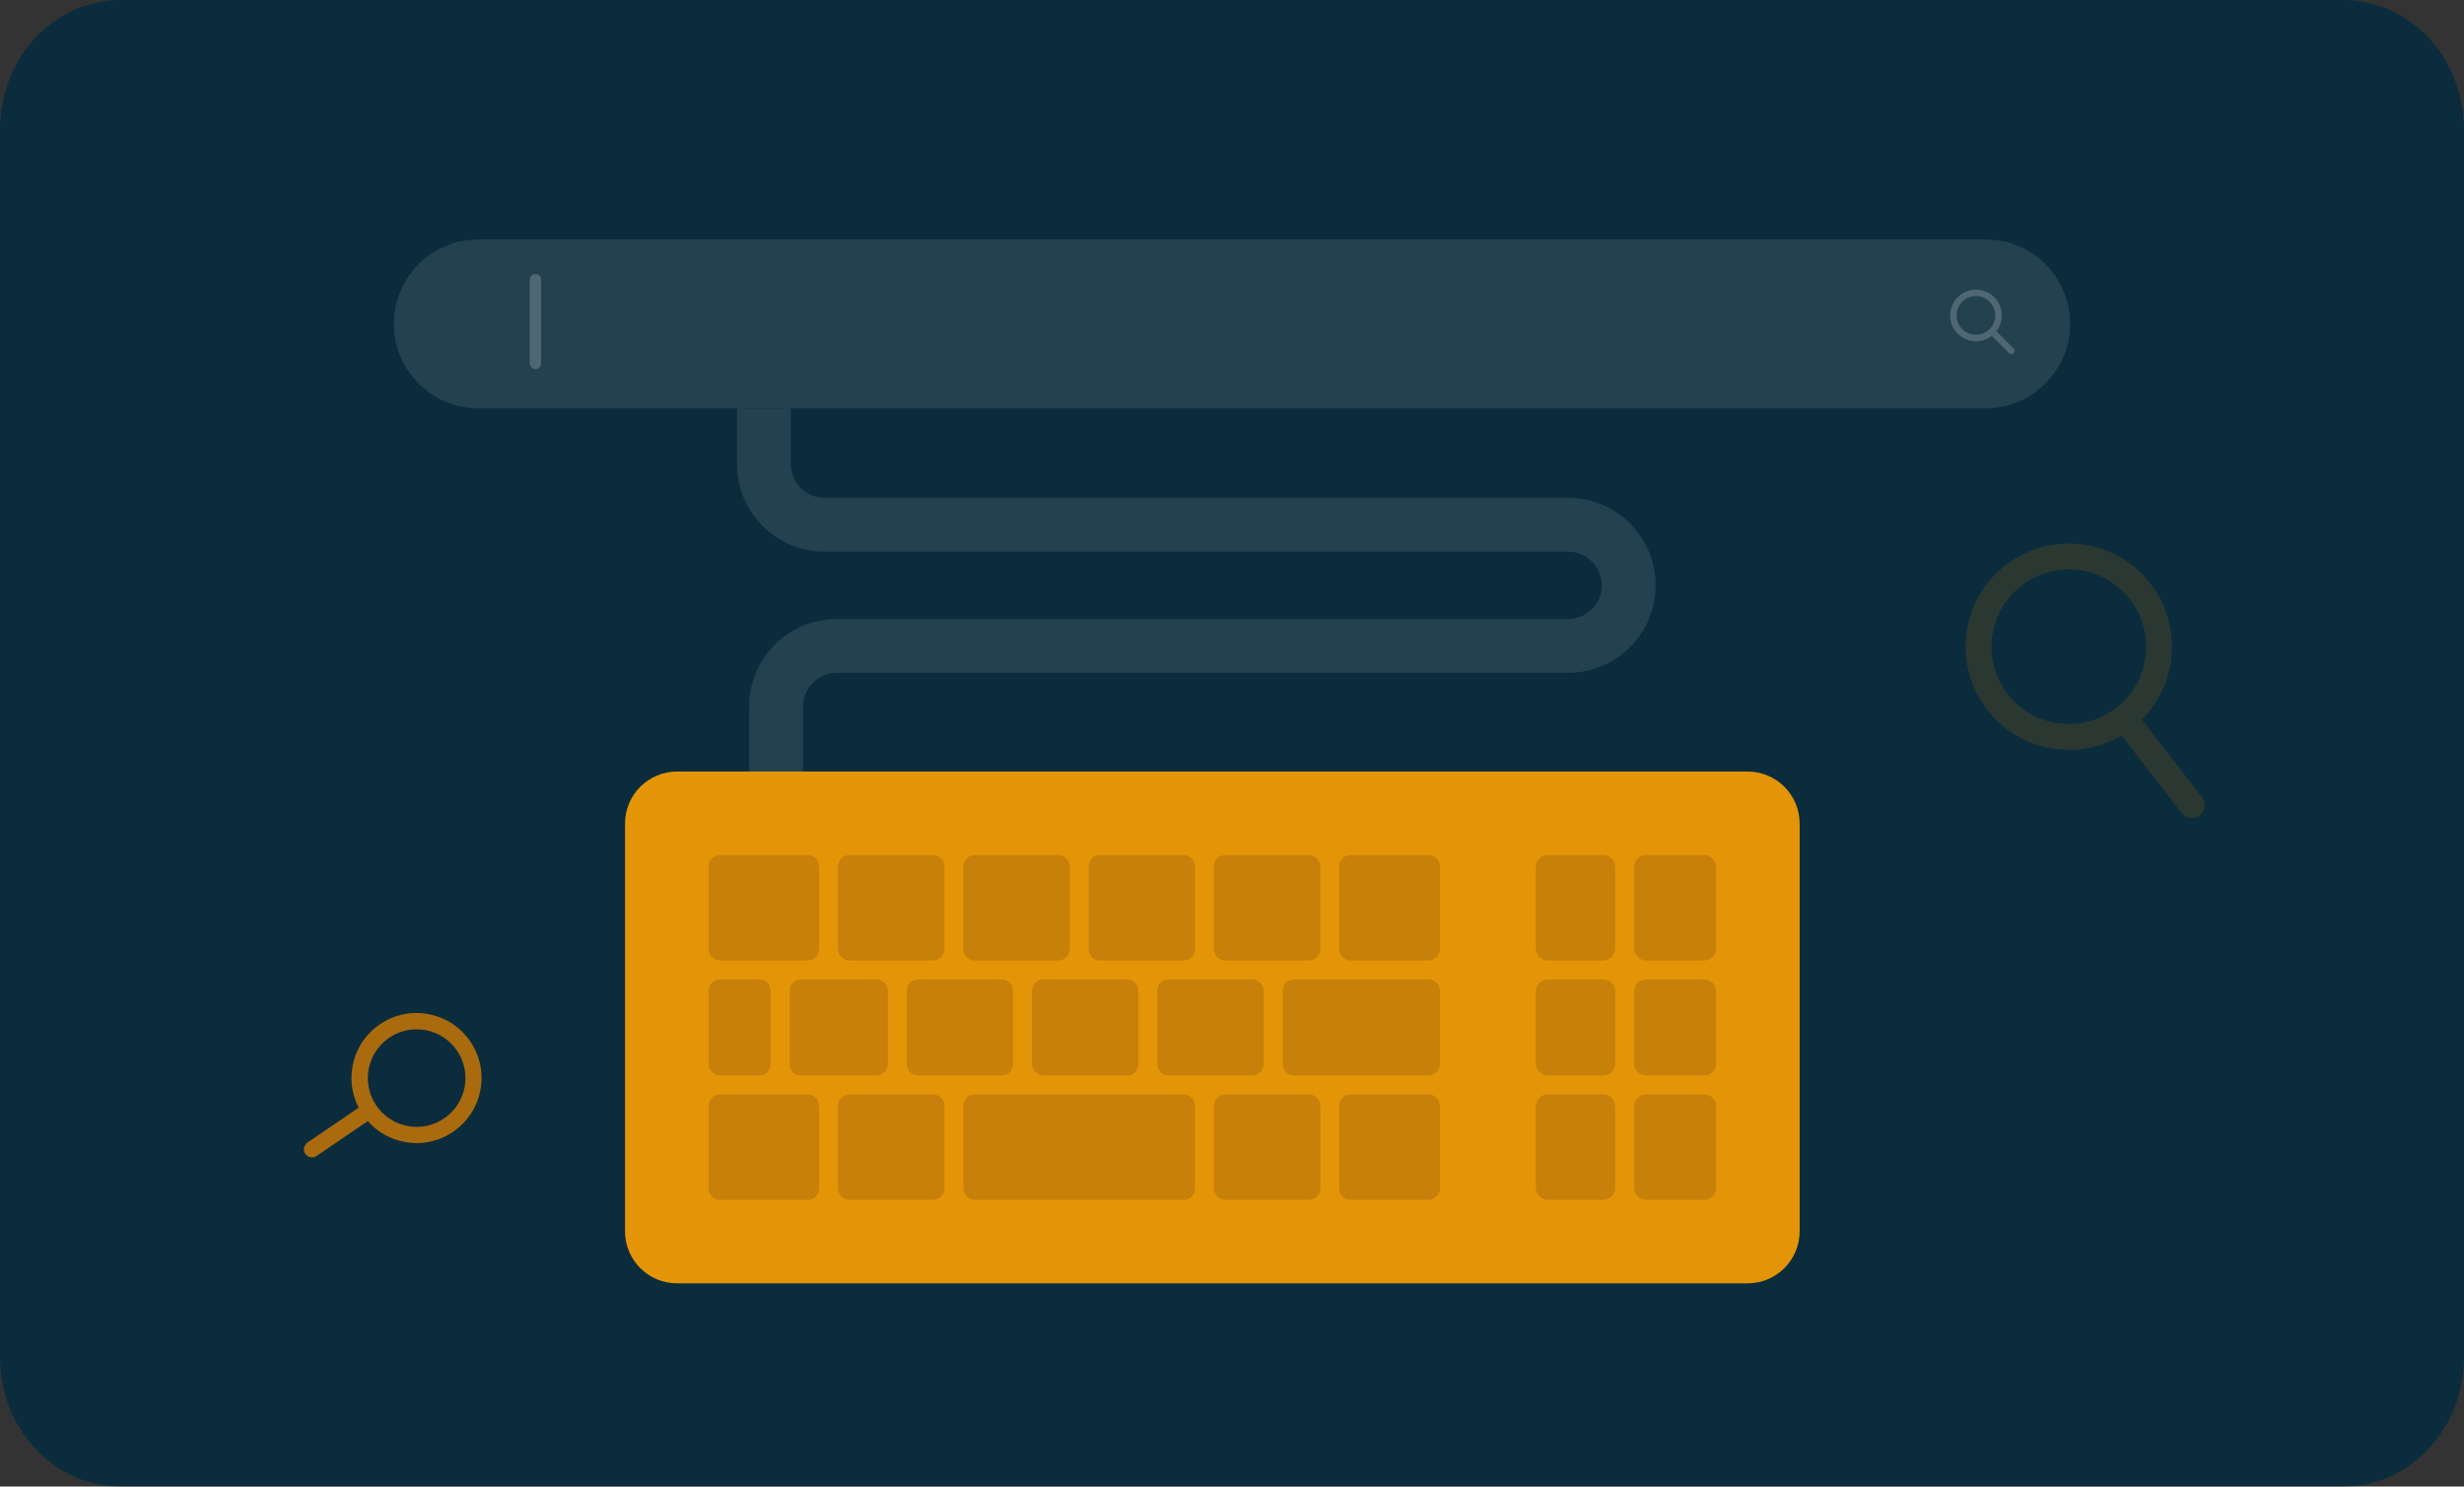
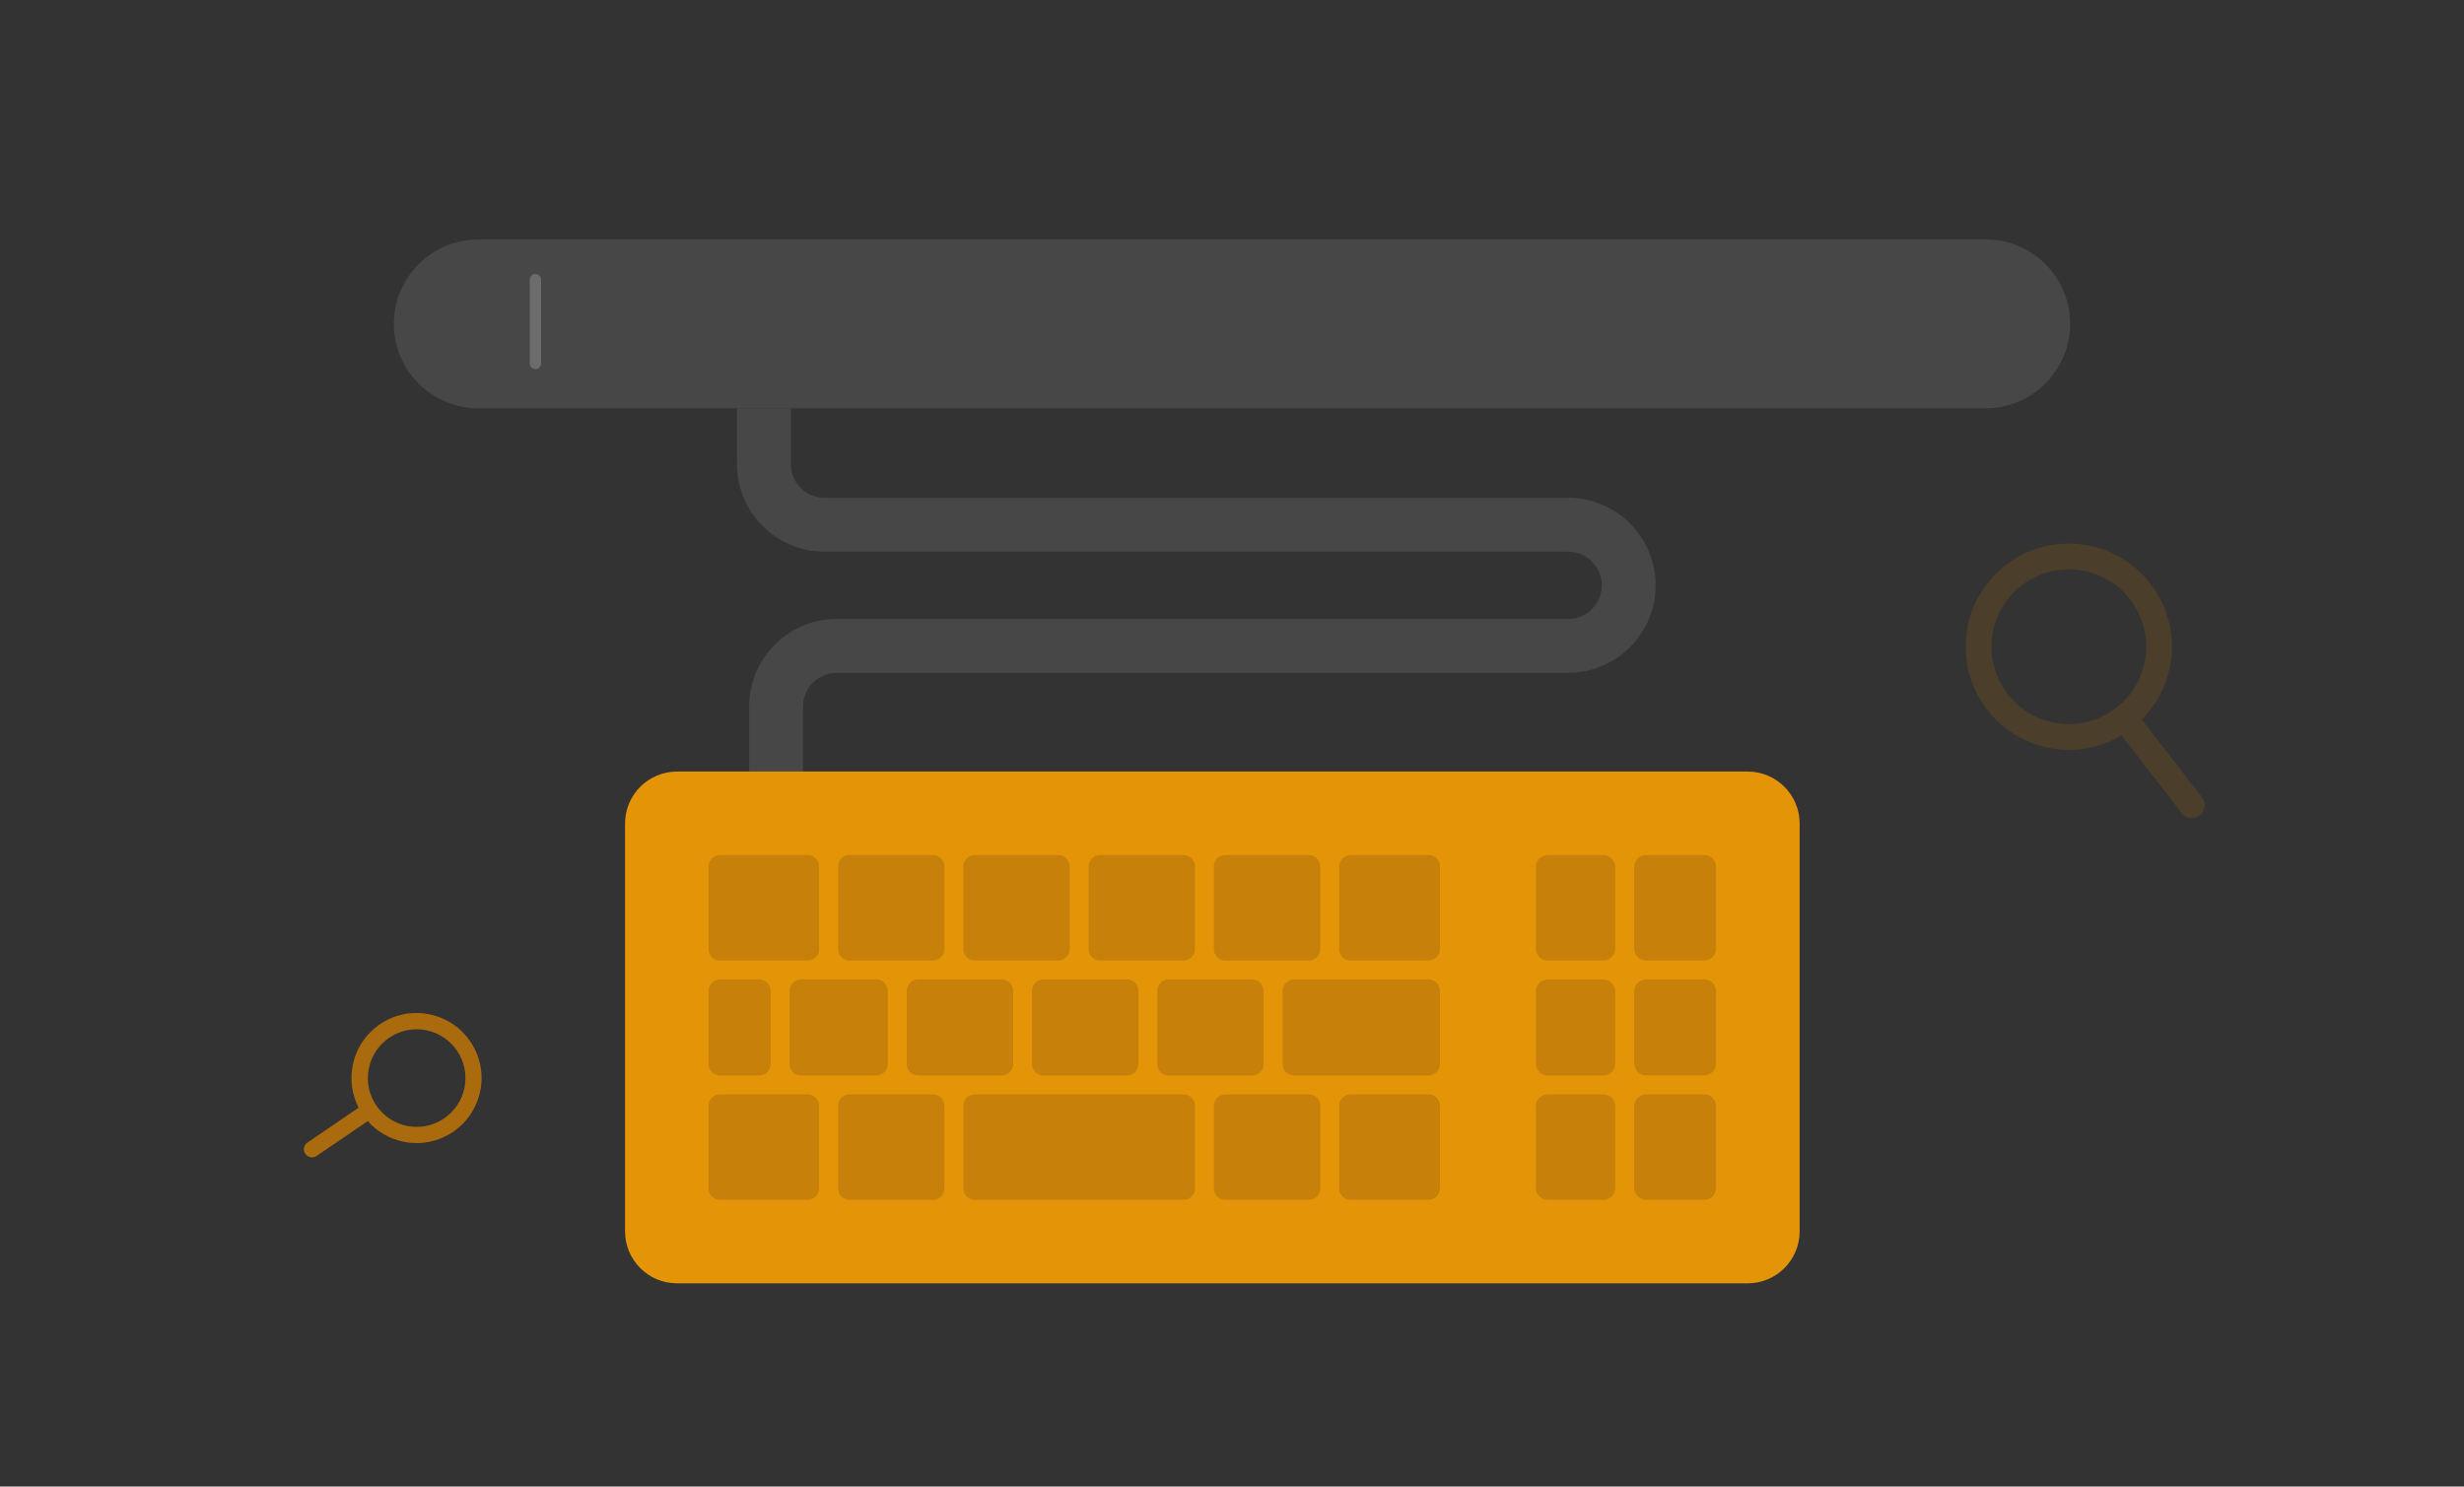
<svg xmlns="http://www.w3.org/2000/svg" id="Layer_2" data-name="Layer 2" viewBox="0 0 270 162.92">
  <rect x="0" y="0" width="270" height="162.92" fill="#333333" stroke="none" />
  <defs>
    <style>
      .cls-1 {
        opacity: .2;
      }

      .cls-1, .cls-2, .cls-3, .cls-4, .cls-5, .cls-6, .cls-7 {
        stroke-width: 0px;
      }

      .cls-1, .cls-6 {
        fill: #aa6b0e;
      }

      .cls-2, .cls-5 {
        isolation: isolate;
      }

      .cls-2, .cls-5, .cls-7 {
        fill: #fff;
      }

      .cls-2, .cls-8 {
        opacity: .2;
      }

      .cls-3 {
        fill: #012b3e;
      }

      .cls-4 {
        fill: #e49507;
      }

      .cls-5 {
        opacity: .1;
      }

      .cls-9 {
        opacity: .5;
      }

      .cls-10 {
        opacity: .8;
      }
    </style>
  </defs>
  <g id="Layer_1-2" data-name="Layer 1">
    <g id="Ref" class="cls-10">
-       <path class="cls-3" d="M13.2,0h243.6c7.29,0,13.2,6.34,13.2,14.17v134.58c0,7.83-5.91,14.17-13.2,14.17H13.2c-7.29,0-13.2-6.34-13.2-14.17V14.17C0,6.34,5.91,0,13.2,0Z" />
-     </g>
+       </g>
    <g id="Work">
      <path class="cls-5" d="M52.42,26.24h165.16c5.11,0,9.26,4.14,9.26,9.25h0c0,5.11-4.15,9.26-9.26,9.26H52.42c-5.11,0-9.26-4.14-9.26-9.25h0c0-5.11,4.15-9.26,9.26-9.26Z" />
      <g class="cls-8">
-         <path class="cls-7" d="M220.4,38.81c-.09,0-.18-.03-.25-.1l-1.9-1.9c-.49.39-1.1.59-1.73.59-.75,0-1.46-.29-2-.83-.53-.53-.83-1.24-.83-2s.29-1.46.83-2c.53-.53,1.24-.83,2-.83s1.46.29,2,.83c.53.53.83,1.24.83,2,0,.63-.21,1.24-.59,1.73l1.9,1.9c.14.14.14.36,0,.5-.07.07-.16.1-.25.1h-.01ZM216.52,32.45c-1.17,0-2.12.95-2.12,2.12s.95,2.12,2.12,2.12,2.12-.95,2.12-2.12-.95-2.12-2.12-2.12Z" />
-       </g>
+         </g>
      <g>
        <path class="cls-4" d="M191.5,140.65h-117.31c-3.15,0-5.7-2.55-5.7-5.7v-44.69c0-3.15,2.55-5.7,5.7-5.7h117.31c3.15,0,5.7,2.55,5.7,5.7v44.69c0,3.15-2.55,5.7-5.7,5.7Z" />
        <g class="cls-9">
          <path class="cls-6" d="M186.74,107.34h-6.36c-.73,0-1.31.59-1.31,1.31v7.9c0,.73.59,1.31,1.31,1.31h6.36c.73,0,1.31-.59,1.31-1.31v-7.9c0-.73-.59-1.31-1.31-1.31Z" />
          <path class="cls-6" d="M188.05,103.96v-8.94c0-.73-.59-1.31-1.31-1.31h-6.36c-.73,0-1.31.59-1.31,1.31v8.94c0,.73.59,1.31,1.31,1.31h6.36c.73,0,1.31-.59,1.31-1.31Z" />
          <path class="cls-6" d="M169.6,117.87h6.08c.73,0,1.31-.59,1.31-1.31v-7.9c0-.73-.59-1.31-1.31-1.31h-6.08c-.73,0-1.31.59-1.31,1.31v7.9c0,.73.59,1.31,1.31,1.31Z" />
          <path class="cls-6" d="M169.6,131.5h6.08c.73,0,1.31-.59,1.31-1.31v-8.94c0-.73-.59-1.31-1.31-1.31h-6.08c-.73,0-1.31.59-1.31,1.31v8.94c0,.73.59,1.31,1.31,1.31Z" />
          <path class="cls-6" d="M169.6,105.27h6.08c.73,0,1.31-.59,1.31-1.31v-8.94c0-.73-.59-1.31-1.31-1.31h-6.08c-.73,0-1.31.59-1.31,1.31v8.94c0,.73.59,1.31,1.31,1.31Z" />
          <path class="cls-6" d="M179.07,121.25v8.94c0,.73.59,1.31,1.31,1.31h6.36c.73,0,1.31-.59,1.31-1.31v-8.94c0-.73-.59-1.31-1.31-1.31h-6.36c-.73,0-1.31.59-1.31,1.31Z" />
        </g>
        <g class="cls-9">
          <path class="cls-6" d="M103.49,130.24v-9.04c0-.7-.56-1.26-1.26-1.26h-9.14c-.7,0-1.26.56-1.26,1.26v9.04c0,.7.56,1.26,1.26,1.26h9.14c.7,0,1.26-.56,1.26-1.26Z" />
          <path class="cls-6" d="M109.76,107.34h-9.14c-.7,0-1.26.56-1.26,1.26v8.01c0,.7.56,1.26,1.26,1.26h9.14c.7,0,1.26-.56,1.26-1.26v-8.01c0-.7-.56-1.26-1.26-1.26Z" />
          <path class="cls-6" d="M129.69,119.94h-22.86c-.7,0-1.26.56-1.26,1.26v9.04c0,.7.56,1.26,1.26,1.26h22.86c.7,0,1.26-.56,1.26-1.26v-9.04c0-.7-.56-1.26-1.26-1.26Z" />
          <path class="cls-6" d="M86.52,108.6v8.01c0,.7.56,1.26,1.26,1.26h8.25c.7,0,1.26-.56,1.26-1.26v-8.01c0-.7-.56-1.26-1.26-1.26h-8.25c-.7,0-1.26.56-1.26,1.26Z" />
          <path class="cls-6" d="M113.09,108.6v8.01c0,.7.56,1.26,1.26,1.26h9.14c.7,0,1.26-.56,1.26-1.26v-8.01c0-.7-.56-1.26-1.26-1.26h-9.14c-.7,0-1.26.56-1.26,1.26Z" />
          <path class="cls-6" d="M157.79,104.01v-9.04c0-.7-.56-1.26-1.26-1.26h-8.53c-.7,0-1.26.56-1.26,1.26v9.04c0,.7.56,1.26,1.26,1.26h8.53c.7,0,1.26-.56,1.26-1.26Z" />
          <path class="cls-6" d="M134.28,131.5h9.14c.7,0,1.26-.56,1.26-1.26v-9.04c0-.7-.56-1.26-1.26-1.26h-9.14c-.7,0-1.26.56-1.26,1.26v9.04c0,.7.56,1.26,1.26,1.26Z" />
          <path class="cls-6" d="M103.49,104.01v-9.04c0-.7-.56-1.26-1.26-1.26h-9.14c-.7,0-1.26.56-1.26,1.26v9.04c0,.7.56,1.26,1.26,1.26h9.14c.7,0,1.26-.56,1.26-1.26Z" />
          <path class="cls-6" d="M78.9,117.87h4.29c.7,0,1.26-.56,1.26-1.26v-8.01c0-.7-.56-1.26-1.26-1.26h-4.29c-.7,0-1.26.56-1.26,1.26v8.01c0,.7.56,1.26,1.26,1.26Z" />
          <path class="cls-6" d="M78.9,131.5h9.6c.7,0,1.26-.56,1.26-1.26v-9.04c0-.7-.56-1.26-1.26-1.26h-9.6c-.7,0-1.26.56-1.26,1.26v9.04c0,.7.56,1.26,1.26,1.26Z" />
          <path class="cls-6" d="M78.9,105.27h9.6c.7,0,1.26-.56,1.26-1.26v-9.04c0-.7-.56-1.26-1.26-1.26h-9.6c-.7,0-1.26.56-1.26,1.26v9.04c0,.7.56,1.26,1.26,1.26Z" />
          <path class="cls-6" d="M117.22,104.01v-9.04c0-.7-.56-1.26-1.26-1.26h-9.14c-.7,0-1.26.56-1.26,1.26v9.04c0,.7.56,1.26,1.26,1.26h9.14c.7,0,1.26-.56,1.26-1.26Z" />
          <path class="cls-6" d="M146.74,121.2v9.04c0,.7.56,1.26,1.26,1.26h8.53c.7,0,1.26-.56,1.26-1.26v-9.04c0-.7-.56-1.26-1.26-1.26h-8.53c-.7,0-1.26.56-1.26,1.26Z" />
          <path class="cls-6" d="M137.21,107.34h-9.14c-.7,0-1.26.56-1.26,1.26v8.01c0,.7.56,1.26,1.26,1.26h9.14c.7,0,1.26-.56,1.26-1.26v-8.01c0-.7-.56-1.26-1.26-1.26Z" />
          <path class="cls-6" d="M130.95,104.01v-9.04c0-.7-.56-1.26-1.26-1.26h-9.14c-.7,0-1.26.56-1.26,1.26v9.04c0,.7.56,1.26,1.26,1.26h9.14c.7,0,1.26-.56,1.26-1.26Z" />
          <path class="cls-6" d="M156.53,107.34h-14.73c-.7,0-1.26.56-1.26,1.26v8.01c0,.7.56,1.26,1.26,1.26h14.73c.7,0,1.26-.56,1.26-1.26v-8.01c0-.7-.56-1.26-1.26-1.26Z" />
          <path class="cls-6" d="M144.67,104.01v-9.04c0-.7-.56-1.26-1.26-1.26h-9.14c-.7,0-1.26.56-1.26,1.26v9.04c0,.7.56,1.26,1.26,1.26h9.14c.7,0,1.26-.56,1.26-1.26Z" />
        </g>
        <path class="cls-5" d="M87.99,84.56h-5.9v-7.13c0-5.29,4.3-9.59,9.59-9.59h80.15c2.03,0,3.69-1.66,3.69-3.69s-1.66-3.69-3.69-3.69h-81.48c-5.29,0-9.59-4.3-9.59-9.59v-6.1h5.9v6.1c0,2.03,1.65,3.69,3.69,3.69h81.48c5.29,0,9.59,4.3,9.59,9.59s-4.3,9.59-9.59,9.59h-80.15c-2.03,0-3.69,1.66-3.69,3.69,0,0,0,7.13,0,7.13Z" />
      </g>
      <path class="cls-2" d="M58.67,30.03h0c.34,0,.62.28.62.62v9.19c0,.34-.28.62-.62.62h0c-.34,0-.62-.28-.62-.62v-9.19c0-.34.28-.62.62-.62Z" />
      <path class="cls-1" d="M240,89.64c-.36-.05-.7-.23-.94-.54l-6.59-8.5c-2.15,1.28-4.65,1.81-7.18,1.49-3-.38-5.66-1.9-7.52-4.28-1.85-2.38-2.66-5.35-2.29-8.34s1.9-5.66,4.28-7.52c2.38-1.85,5.35-2.66,8.34-2.29,3,.38,5.66,1.9,7.52,4.28,1.85,2.38,2.66,5.35,2.29,8.34-.32,2.52-1.45,4.81-3.22,6.58l6.6,8.51c.48.62.37,1.5-.25,1.98-.31.24-.68.33-1.04.29h0ZM227.76,62.47c-4.64-.58-8.89,2.71-9.47,7.35s2.71,8.89,7.35,9.47,8.89-2.71,9.47-7.35-2.71-8.89-7.35-9.47Z" />
      <path class="cls-6" d="M33.32,125.79c.04-.22.17-.43.37-.57l5.61-3.82c-.72-1.4-.96-3-.66-4.58.35-1.87,1.42-3.49,2.99-4.56,1.57-1.07,3.47-1.47,5.34-1.11s3.49,1.42,4.56,2.99,1.47,3.47,1.11,5.34-1.42,3.49-2.99,4.56c-1.57,1.07-3.47,1.47-5.34,1.11-1.57-.3-2.97-1.1-4.01-2.28l-5.61,3.82c-.41.28-.96.17-1.24-.24-.14-.2-.18-.44-.14-.67h.01ZM50.91,119.15c.55-2.9-1.36-5.7-4.26-6.25s-5.7,1.36-6.25,4.26,1.36,5.7,4.26,6.25,5.7-1.36,6.25-4.26Z" />
    </g>
  </g>
</svg>